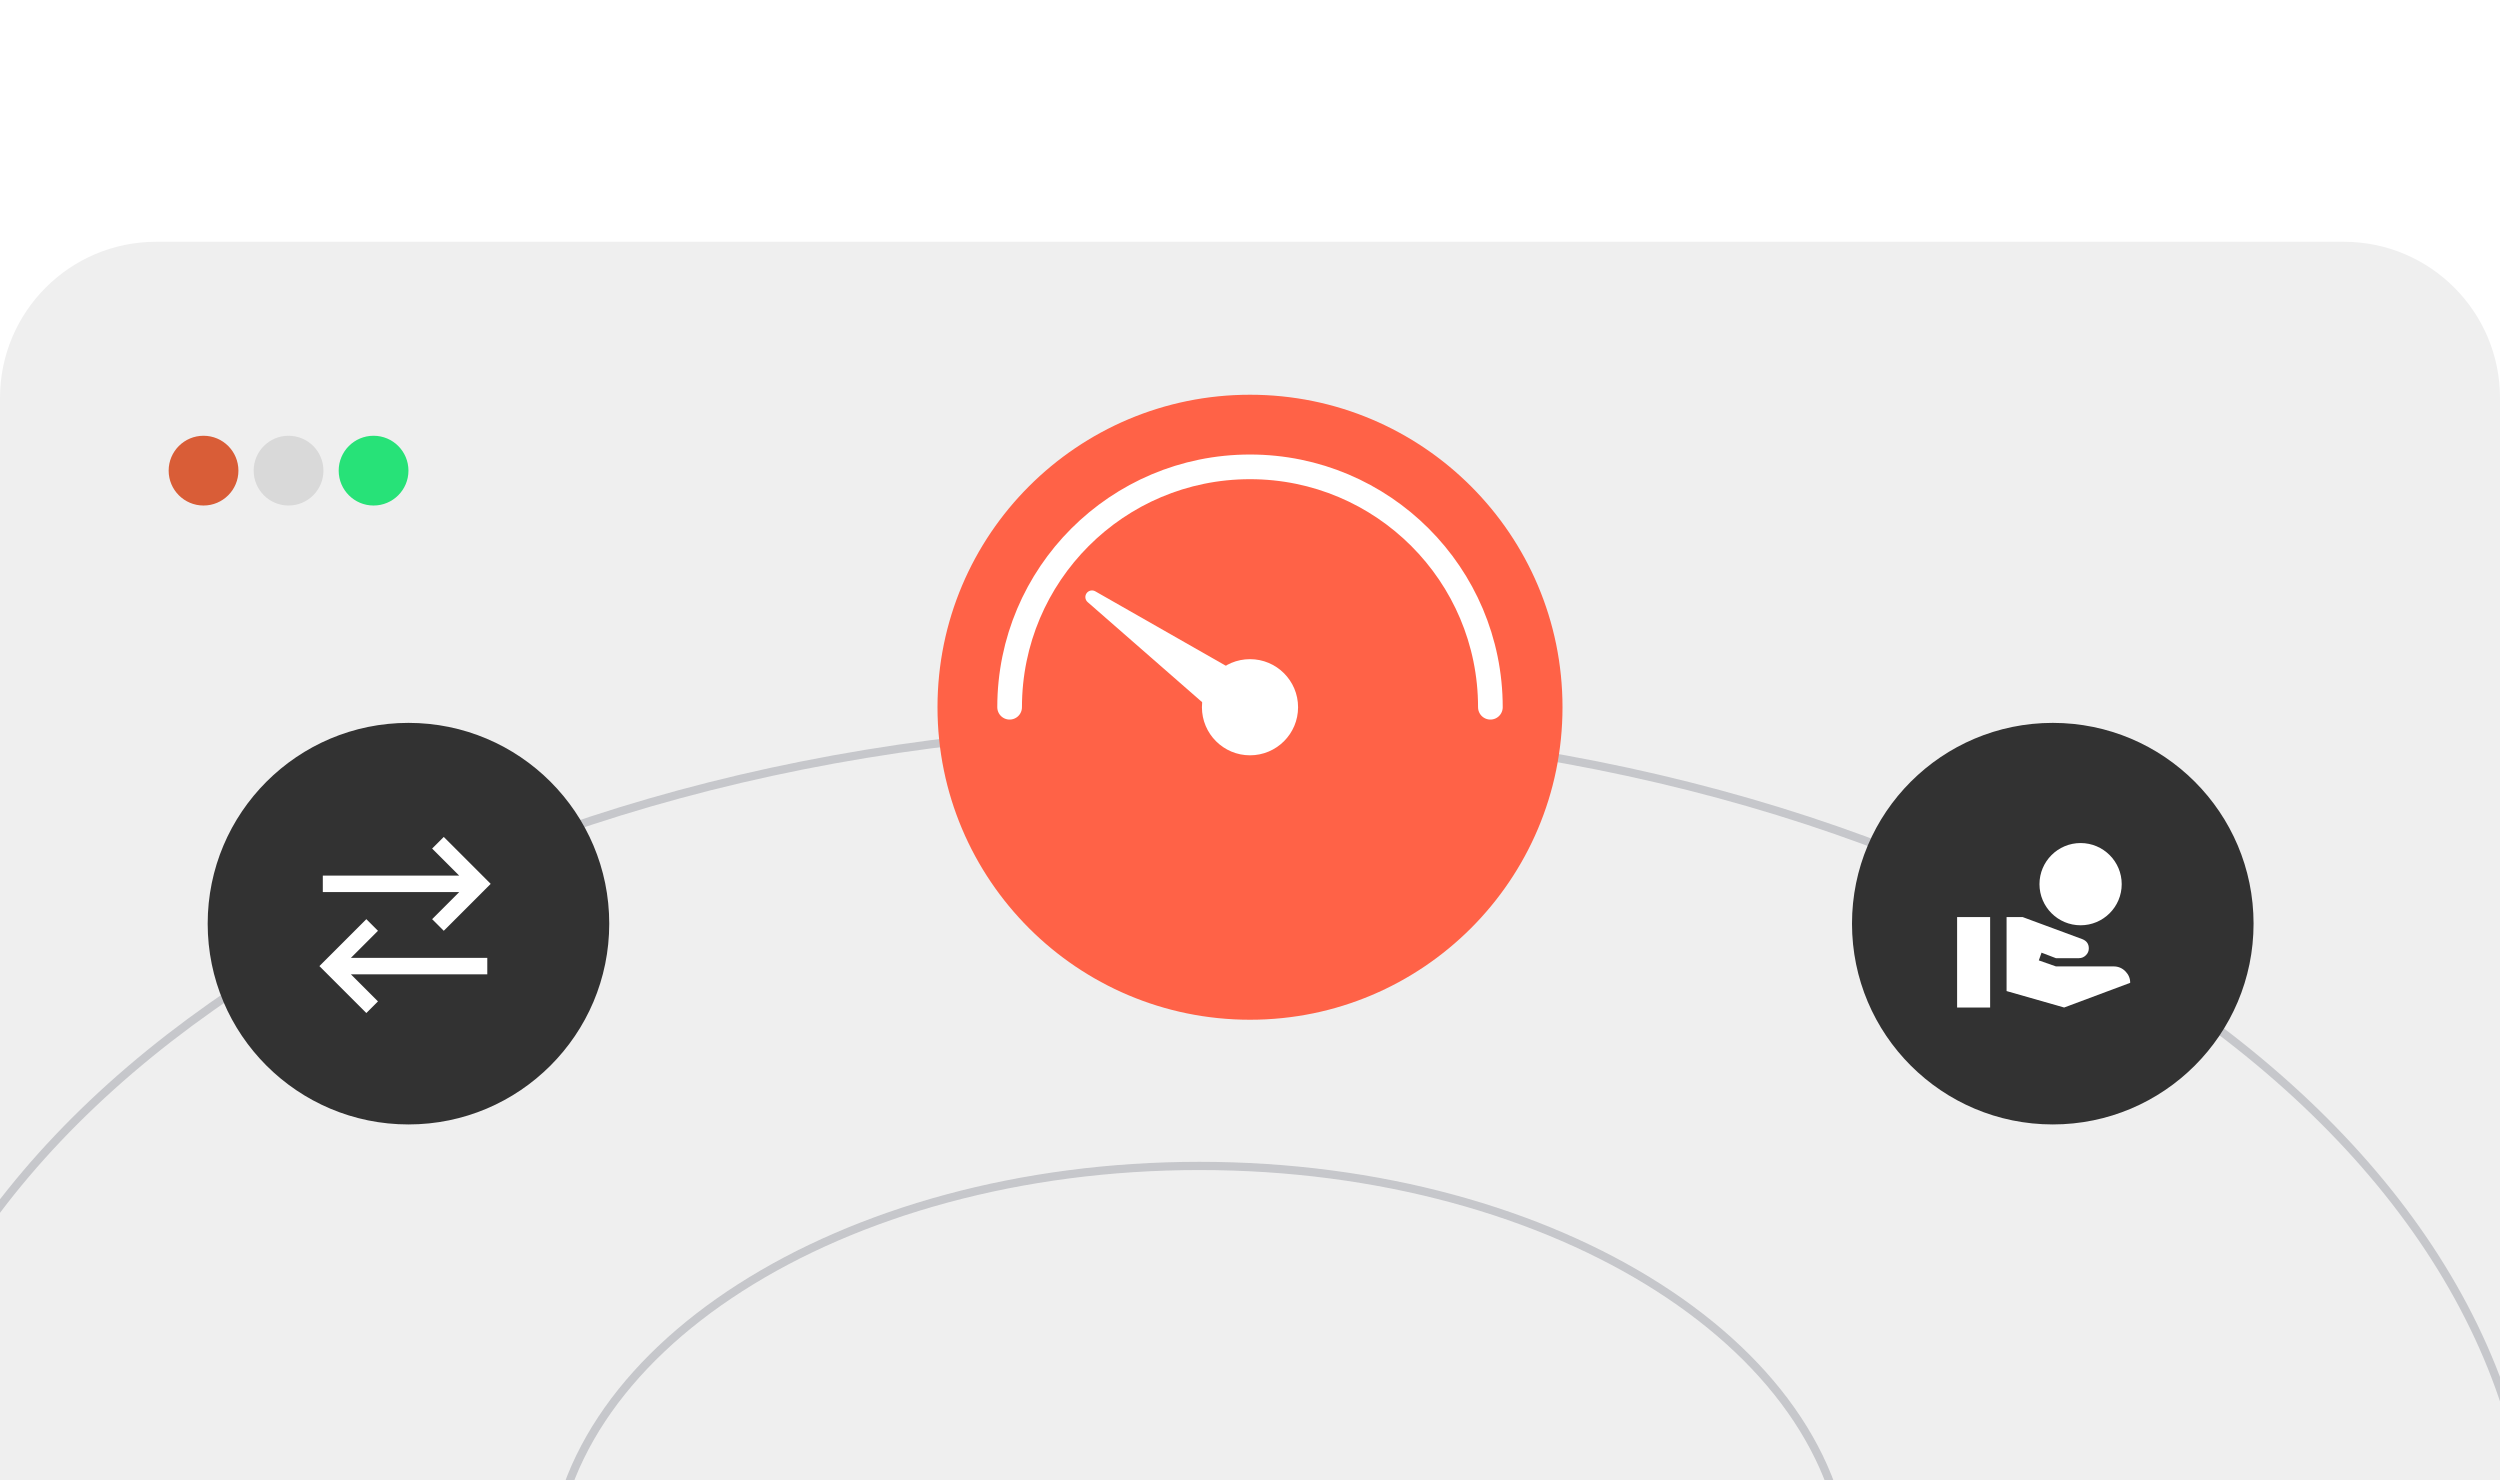
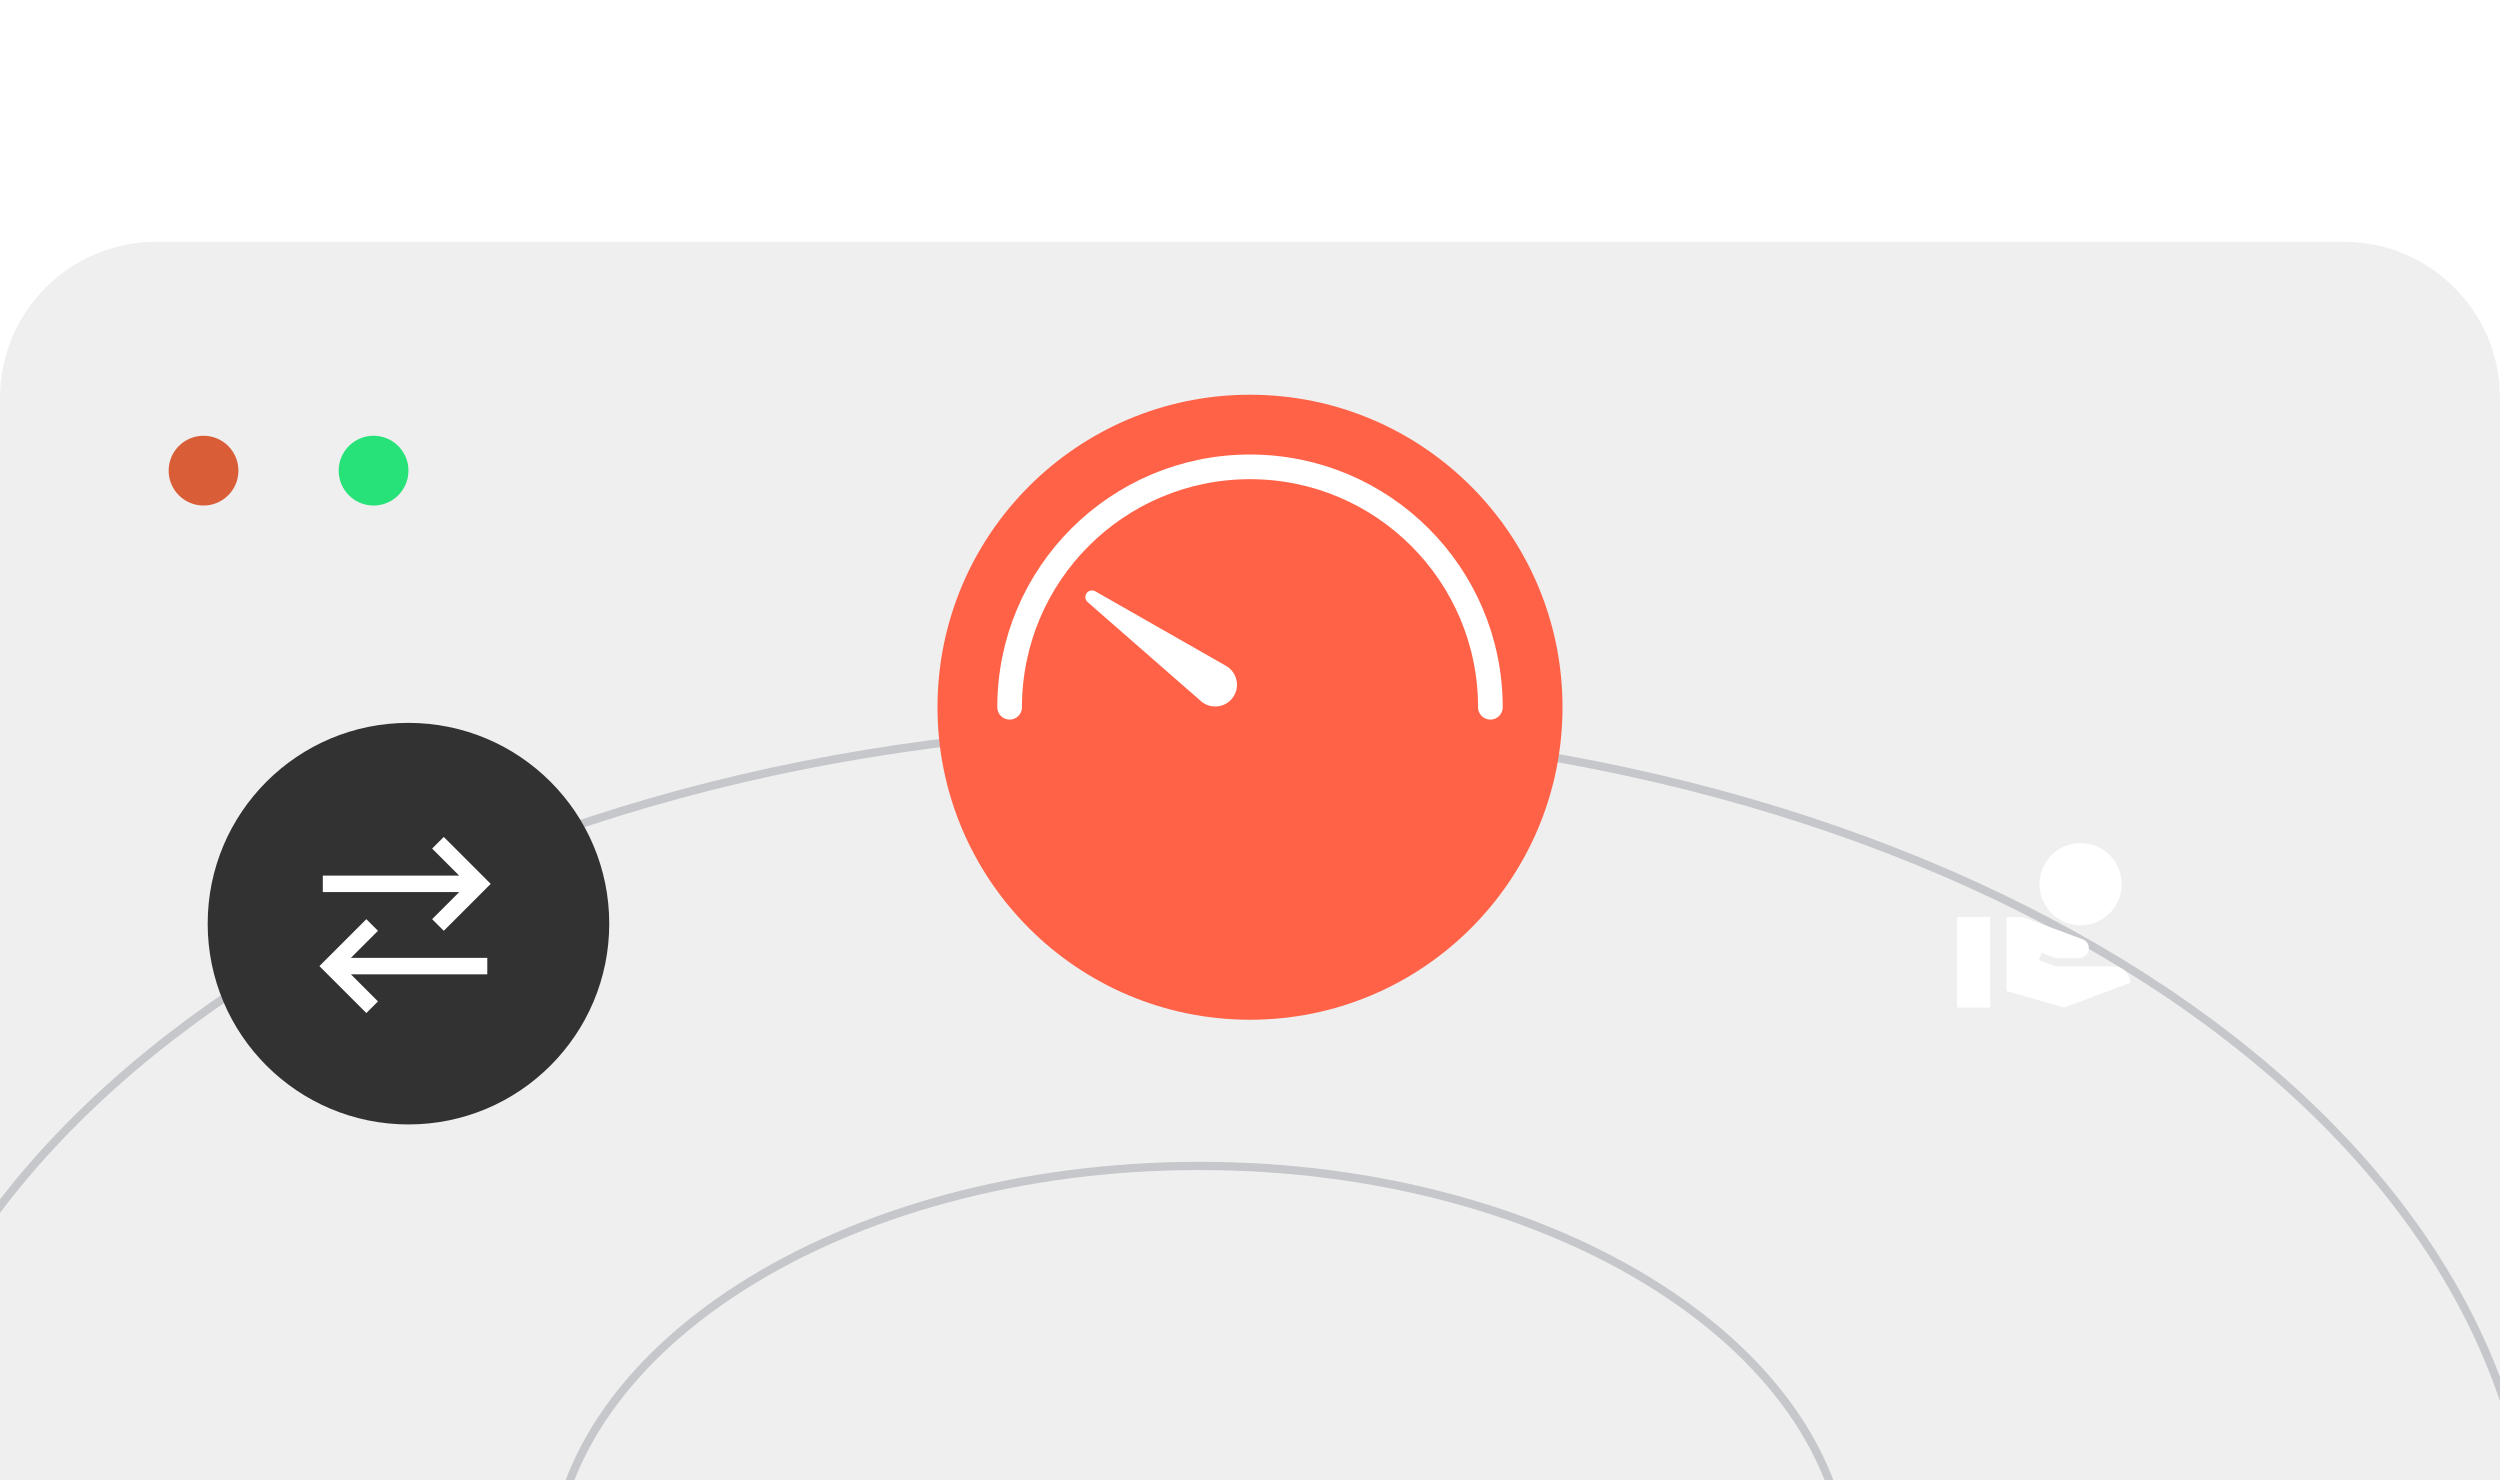
<svg xmlns="http://www.w3.org/2000/svg" width="304" height="180" viewBox="0 0 304 180" fill="none">
  <rect x="0" y="0" width="304" height="180" fill="#808080" stroke="none" />
  <g clip-path="url(#clip0_1164_1099)">
    <rect width="304" height="180" fill="white" />
    <path d="M0 48.398C0 37.905 8.507 29.398 19 29.398H285C295.494 29.398 304 37.905 304 48.398V198.652H0V48.398Z" fill="#EFEFEF" />
    <circle cx="24.75" cy="57.23" r="4.242" fill="#D95D37" />
-     <circle cx="35.088" cy="57.23" r="4.242" fill="#D9D9D9" />
    <circle cx="45.426" cy="57.23" r="4.242" fill="#27E278" />
    <path d="M308.078 192.072C308.078 220.609 290.009 246.515 260.648 265.31C231.293 284.103 190.709 295.742 145.855 295.742C101.002 295.742 60.418 284.103 31.063 265.31C1.702 246.515 -16.367 220.609 -16.367 192.072C-16.367 163.535 1.702 137.63 31.063 118.834C60.418 100.042 101.002 88.402 145.855 88.402C190.709 88.402 231.293 100.042 260.648 118.834C290.009 137.63 308.078 163.535 308.078 192.072Z" fill="#EFEFEF" stroke="#C6C7CB" />
    <path d="M224.703 192.072C224.703 205.87 215.966 218.432 201.693 227.569C187.426 236.702 167.686 242.368 145.856 242.368C124.026 242.368 104.286 236.702 90.019 227.569C75.747 218.432 67.01 205.87 67.01 192.072C67.01 178.274 75.747 165.713 90.019 156.576C104.286 147.443 124.026 141.777 145.856 141.777C167.686 141.777 187.426 147.443 201.693 156.576C215.966 165.713 224.703 178.274 224.703 192.072Z" stroke="#616574" stroke-opacity="0.29" />
    <circle cx="164.602" cy="87.495" r="2.838" fill="#FF6247" />
-     <circle cx="249.618" cy="112.317" r="24.415" fill="#323232" />
    <path d="M253 112.514C255.76 112.514 258 110.274 258 107.514C258 104.754 255.76 102.514 253 102.514C250.24 102.514 248 104.754 248 107.514C248 110.274 250.24 112.514 253 112.514ZM258.45 118.114C258.06 117.714 257.57 117.514 257 117.514H250L247.92 116.784L248.25 115.844L250 116.514H252.8C253.15 116.514 253.43 116.374 253.66 116.144C253.89 115.914 254 115.634 254 115.324C254 114.784 253.74 114.414 253.22 114.204L245.95 111.514H244V120.514L251 122.514L259.03 119.514C259.04 118.984 258.84 118.514 258.45 118.114ZM242 111.514H237.984V122.514H242V111.514Z" fill="white" />
    <circle cx="49.669" cy="112.317" r="24.415" fill="#323232" />
    <path d="M39.254 107.477H57.254M53.254 102.477L58.254 107.477L53.254 112.477M59.254 117.477H41.254M45.254 112.477L40.254 117.477L45.254 122.477" stroke="white" stroke-width="2" />
    <circle cx="152" cy="86" r="38" fill="#FF6247" />
    <path d="M181.231 86C181.231 69.856 168.144 56.769 152 56.769C135.857 56.769 122.77 69.856 122.77 86" stroke="white" stroke-width="3" stroke-linecap="round" />
-     <circle cx="152" cy="86" r="5.846" fill="white" />
    <path d="M132.255 73.213C131.942 72.94 131.888 72.475 132.128 72.137C132.369 71.799 132.826 71.698 133.186 71.903L149.084 80.969C150.443 81.744 150.836 83.523 149.929 84.799C149.022 86.074 147.212 86.287 146.034 85.257L132.255 73.213Z" fill="white" />
  </g>
  <defs>
    <clipPath id="clip0_1164_1099">
      <rect width="304" height="180" fill="white" />
    </clipPath>
  </defs>
</svg>